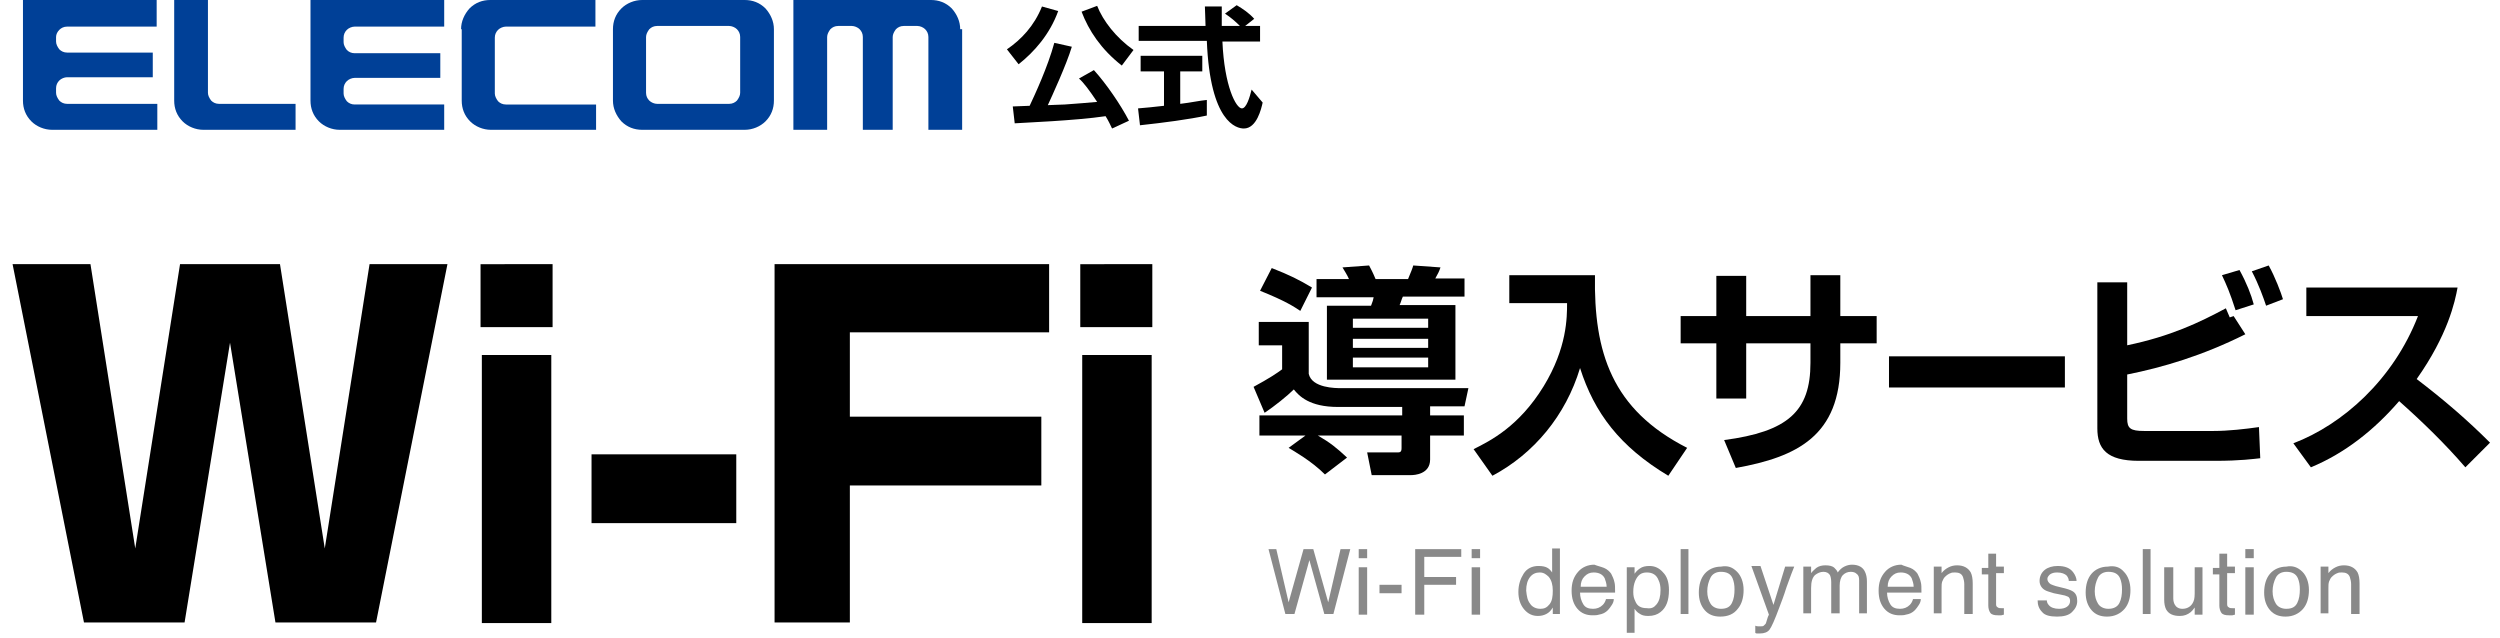
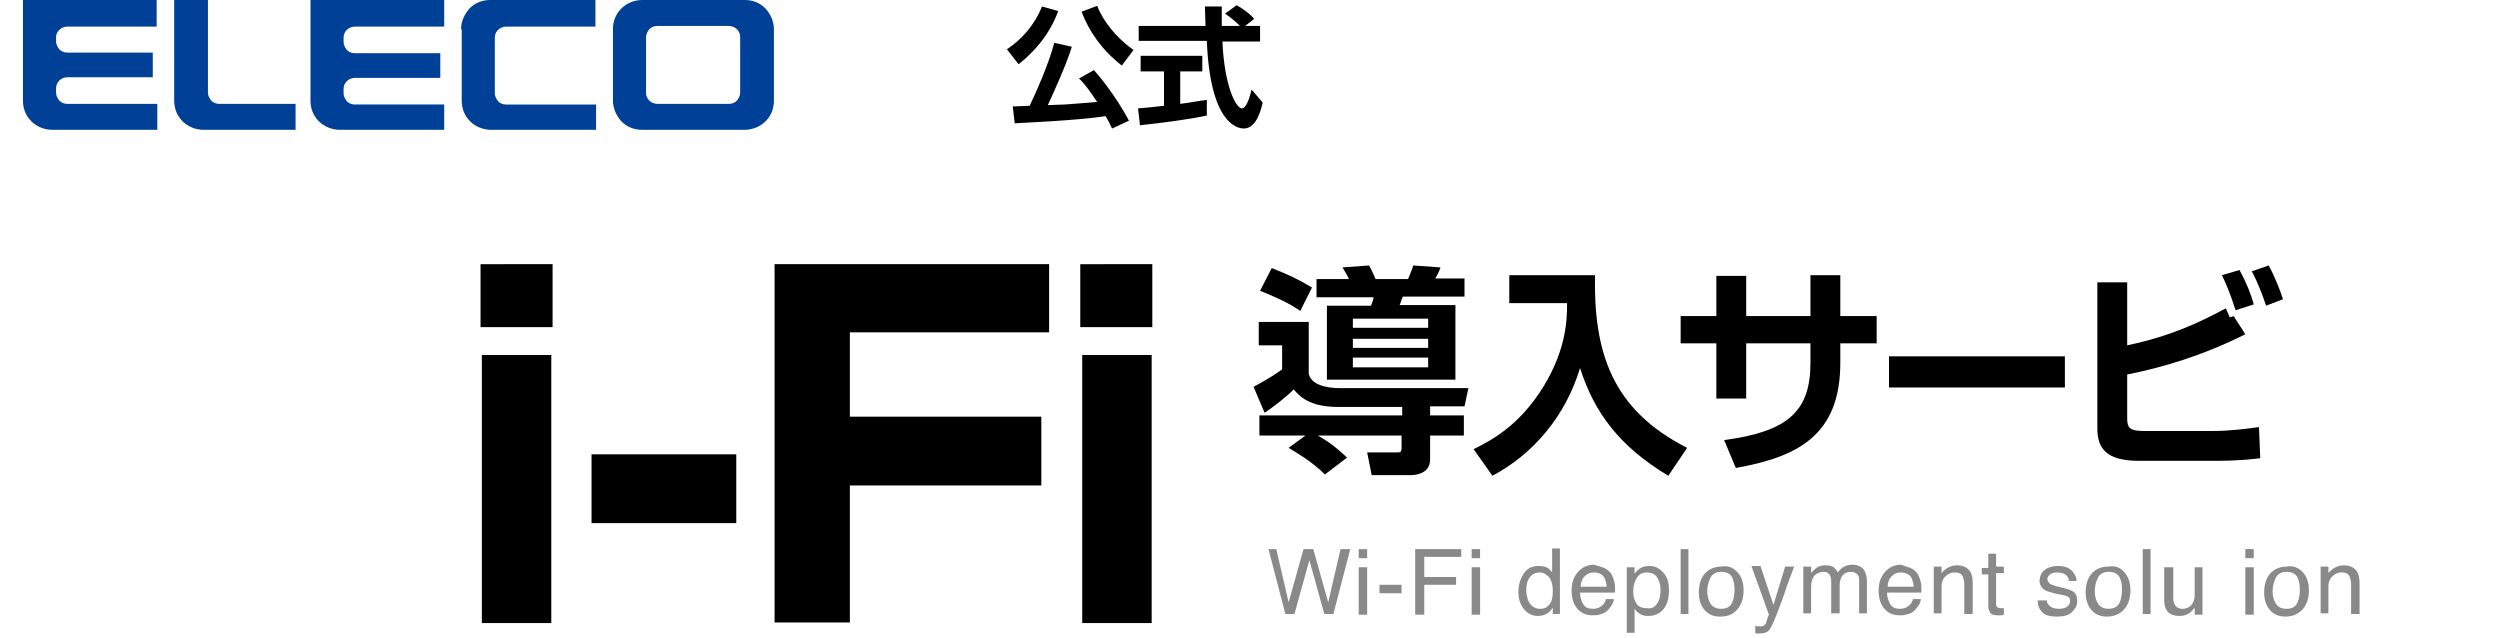
<svg xmlns="http://www.w3.org/2000/svg" version="1.1" width="384px" height="98px" id="レイヤー_1" x="0px" y="0px" viewBox="0 0 384.3 98.3" style="enable-background:new 0 0 384.3 98.3;" xml:space="preserve">
  <style type="text/css">
	.st0{fill:#898989;}
	.st1{fill:#004097;}
</style>
  <g>
-     <path d="M35,52.8l-7,43.1H12.5L1.5,40.7h12l6.9,43.8l6.9-43.8h15.4l6.9,43.8l6.9-43.8h12L57.5,95.9H42L35,52.8z" />
    <path d="M84.7,40.7v9.7H73.6v-9.7H84.7z M84.5,54.7v41.3H73.8V54.7H84.5z" />
    <path d="M113,70v10.6H90.7V70H113z" />
    <path d="M161.2,40.7v10.5h-30.7v13H160v10.6h-29.5v21.1h-11.6V40.7H161.2z" />
    <path d="M177.1,40.7v9.7H166v-9.7H177.1z M177,54.7v41.3h-10.7V54.7H177z" />
    <path d="M215.5,62.7h-9.8c-4.4,0-6-1.7-6.8-2.7c-1,1-3,2.6-4.5,3.6l-1.7-4c2.4-1.3,3.6-2.1,4.4-2.7v-3.7h-3.6v-3.6h7.7v8   c0.5,2.2,4.2,2.2,4.9,2.2h19.7l-0.6,2.8h-5.3v1.4h5.2v3.1h-5.2v3.7c0,2.3-2.5,2.4-2.9,2.4h-6.1l-0.7-3.5h4.8c0.5,0,0.5-0.4,0.5-0.7   v-1.9h-12.9c1.9,1.1,2.9,1.9,4.5,3.4l-3.4,2.6c-2.1-2.1-4.8-3.6-5.6-4.1l2.6-1.9h-7.1v-3.1h22V62.7z M195.5,41.3   c2.8,1.1,4.2,1.8,6.2,3l-1.8,3.6c-0.9-0.6-2.2-1.5-6.2-3.1L195.5,41.3z M202.5,43h4.9c-0.2-0.5-0.7-1.3-1-1.8l4.1-0.3   c0.2,0.4,0.5,0.9,1,2.1h5c0.5-1.2,0.7-1.7,0.8-2.1l4.2,0.3c-0.2,0.6-0.4,1-0.8,1.7h4.5v2.8h-9.5c-0.2,0.4-0.3,0.9-0.5,1.3h8.6v11.5   H204V47.1h6.8c0.3-0.8,0.3-0.8,0.4-1.3h-8.8V43z M208,49.1v1.4h11.6v-1.4H208z M208,52.2v1.4h11.6v-1.4H208z M208,55.1v1.5h11.6   v-1.5H208z" />
    <path d="M231.9,42.4h13.4c-0.2,11.9,2.6,20.7,14.2,26.6l-2.9,4.3c-7.5-4.5-11.4-9.7-13.6-16.6c-2.2,7.3-7.1,13.2-13.5,16.6   l-2.9-4.1c2.6-1.3,7-3.5,10.8-9.7c3.6-5.9,3.6-10.6,3.6-12.8h-8.9V42.4z" />
    <path d="M278.5,42.4h4.6v6.3h5.6v4.2h-5.6v3c0,11.2-6.6,14.5-16.1,16.2l-1.8-4.3c9.8-1.3,13.3-4.4,13.3-11.9v-3h-9.9v8.5h-4.6v-8.5   h-5.5v-4.2h5.5v-6.2h4.6v6.2h9.9V42.4z" />
    <path d="M317.7,54.9v4.8h-27.1v-4.8H317.7z" />
    <path d="M327.3,43.5v9.7c6.7-1.4,11.1-3.5,15.2-5.7l0.6,1.4l0.6-0.2l1.8,2.8c-6.6,3.3-12.7,5.1-18.2,6.2v6.8c0,1.5,0.5,1.9,2.6,1.9   h10.7c2.3,0,4.9-0.3,7-0.6l0.2,4.8c-1,0.1-3,0.4-7,0.4h-11.7c-5,0-6.4-1.9-6.4-5V43.5H327.3z M344,47.8c-0.9-2.8-1.4-3.9-2.1-5.4   l2.7-0.8c1.1,2,1.8,3.8,2.2,5.3L344,47.8z M348.7,47.1c-0.4-1.2-1.1-3.2-2.2-5.3l2.6-0.9c1,1.8,1.9,4.2,2.2,5.2L348.7,47.1z" />
-     <path d="M352.9,68.3c7.6-2.9,15.4-9.8,19.2-19.6h-17.2v-4.4h23.3c-0.4,2.2-1.5,7.3-6.3,14.1c4.2,3.2,7.8,6.3,11.3,9.8l-3.8,3.8   c-3.1-3.6-6.6-7-10.2-10.2c-3.8,4.4-8.3,8-13.6,10.2L352.9,68.3z" />
  </g>
  <g>
    <path class="st0" d="M196.2,84.6l1.9,8.2l2.3-8.2h1.5l2.3,8.2l1.9-8.2h1.5l-2.6,10h-1.4l-2.3-8.3l-2.3,8.3h-1.4l-2.6-10H196.2z" />
    <path class="st0" d="M208.9,84.6h1.3V86h-1.3V84.6z M208.9,87.4h1.3v7.3h-1.3V87.4z" />
    <path class="st0" d="M212.1,90.1h3.4v1.3h-3.4V90.1z" />
    <path class="st0" d="M217.7,84.6h7v1.2H219v3.1h4.9v1.2H219v4.6h-1.4V84.6z" />
    <path class="st0" d="M226.3,84.6h1.3V86h-1.3V84.6z M226.3,87.4h1.3v7.3h-1.3V87.4z" />
    <path class="st0" d="M238,87.5c0.2,0.1,0.5,0.4,0.7,0.7v-3.7h1.2v10.1h-1.1v-1c-0.3,0.5-0.6,0.8-1,1s-0.8,0.3-1.3,0.3   c-0.8,0-1.5-0.3-2.1-1c-0.6-0.7-0.9-1.6-0.9-2.7c0-1.1,0.3-2,0.8-2.8c0.5-0.8,1.3-1.2,2.3-1.2C237.2,87.2,237.7,87.3,238,87.5z    M235.3,93c0.3,0.5,0.9,0.8,1.6,0.8c0.6,0,1-0.2,1.4-0.7s0.5-1.2,0.5-2.1c0-0.9-0.2-1.6-0.6-2.1c-0.4-0.4-0.8-0.7-1.4-0.7   c-0.6,0-1.1,0.2-1.5,0.7c-0.4,0.5-0.6,1.2-0.6,2.1C234.8,91.9,234.9,92.5,235.3,93z" />
    <path class="st0" d="M246.7,87.5c0.5,0.2,0.9,0.6,1.1,0.9c0.2,0.4,0.4,0.8,0.5,1.3c0.1,0.3,0.1,0.9,0.1,1.6H243   c0,0.7,0.2,1.3,0.5,1.8c0.3,0.5,0.8,0.7,1.5,0.7c0.6,0,1.1-0.2,1.5-0.6c0.2-0.2,0.4-0.5,0.5-0.9h1.2c0,0.3-0.1,0.6-0.3,0.9   c-0.2,0.3-0.4,0.6-0.6,0.8c-0.4,0.4-0.8,0.6-1.4,0.7c-0.3,0.1-0.6,0.1-1,0.1c-0.9,0-1.7-0.3-2.3-1s-0.9-1.6-0.9-2.8   c0-1.2,0.3-2.1,1-2.9c0.6-0.7,1.5-1.1,2.5-1.1C245.7,87.2,246.2,87.3,246.7,87.5z M247.1,90.4c0-0.5-0.2-1-0.3-1.3   c-0.3-0.6-0.9-0.9-1.7-0.9c-0.6,0-1,0.2-1.4,0.6c-0.4,0.4-0.6,0.9-0.6,1.6H247.1z" />
    <path class="st0" d="M250.2,87.4h1.2v1c0.2-0.3,0.5-0.6,0.8-0.8c0.4-0.3,0.9-0.4,1.5-0.4c0.8,0,1.5,0.3,2.1,1   c0.6,0.6,0.9,1.5,0.9,2.7c0,1.6-0.4,2.7-1.3,3.4c-0.5,0.4-1.1,0.6-1.9,0.6c-0.6,0-1-0.1-1.4-0.4c-0.2-0.1-0.5-0.4-0.7-0.7v3.7h-1.2   V87.4z M254.8,93.1c0.4-0.5,0.6-1.2,0.6-2.2c0-0.6-0.1-1.1-0.3-1.5c-0.3-0.8-0.9-1.2-1.8-1.2c-0.9,0-1.4,0.4-1.8,1.3   c-0.2,0.5-0.3,1-0.3,1.7c0,0.6,0.1,1,0.3,1.4c0.3,0.8,0.9,1.1,1.8,1.1C254,93.8,254.4,93.6,254.8,93.1z" />
    <path class="st0" d="M258.5,84.6h1.2v10h-1.2V84.6z" />
    <path class="st0" d="M267.2,88.1c0.6,0.6,1,1.6,1,2.8c0,1.2-0.3,2.2-0.9,2.9c-0.6,0.8-1.5,1.2-2.7,1.2c-1,0-1.8-0.3-2.4-1   c-0.6-0.7-0.9-1.6-0.9-2.7c0-1.2,0.3-2.2,0.9-2.9c0.6-0.7,1.5-1.1,2.5-1.1C265.8,87.1,266.5,87.4,267.2,88.1z M266.4,92.9   c0.3-0.6,0.4-1.3,0.4-2.1c0-0.7-0.1-1.2-0.3-1.7c-0.3-0.7-0.9-1-1.8-1c-0.7,0-1.3,0.3-1.6,0.9c-0.3,0.6-0.5,1.3-0.5,2.1   c0,0.8,0.2,1.4,0.5,1.9c0.3,0.5,0.9,0.8,1.6,0.8C265.6,93.8,266.1,93.5,266.4,92.9z" />
    <path class="st0" d="M274.6,87.3h1.4c-0.2,0.5-0.6,1.5-1.2,3.2c-0.4,1.3-0.8,2.3-1.1,3.1c-0.7,1.9-1.2,3-1.5,3.4   c-0.3,0.4-0.8,0.6-1.5,0.6c-0.2,0-0.3,0-0.4,0c-0.1,0-0.2,0-0.3-0.1v-1.1c0.2,0.1,0.4,0.1,0.5,0.1c0.1,0,0.2,0,0.3,0   c0.2,0,0.4,0,0.5-0.1c0.1-0.1,0.2-0.2,0.3-0.3c0,0,0.1-0.2,0.2-0.6s0.2-0.6,0.3-0.8l-2.7-7.5h1.4l2,6L274.6,87.3z" />
    <path class="st0" d="M277.4,87.3h1.2v1c0.3-0.4,0.6-0.6,0.8-0.8c0.4-0.3,0.9-0.4,1.4-0.4c0.6,0,1.1,0.1,1.4,0.4   c0.2,0.2,0.4,0.4,0.5,0.7c0.3-0.4,0.6-0.7,1-0.9c0.4-0.2,0.8-0.3,1.2-0.3c1,0,1.7,0.4,2,1.1c0.2,0.4,0.3,0.9,0.3,1.5v4.9H286v-5.1   c0-0.5-0.1-0.8-0.4-1c-0.2-0.2-0.5-0.3-0.9-0.3c-0.5,0-0.9,0.2-1.2,0.5c-0.3,0.3-0.5,0.9-0.5,1.6v4.3h-1.3v-4.8   c0-0.5-0.1-0.9-0.2-1.1c-0.2-0.3-0.5-0.5-1-0.5c-0.5,0-0.9,0.2-1.3,0.5c-0.4,0.4-0.6,1-0.6,2v3.9h-1.2V87.3z" />
    <path class="st0" d="M293.9,87.5c0.5,0.2,0.9,0.6,1.1,0.9c0.2,0.4,0.4,0.8,0.5,1.3c0.1,0.3,0.1,0.9,0.1,1.6h-5.3   c0,0.7,0.2,1.3,0.5,1.8c0.3,0.5,0.8,0.7,1.5,0.7c0.6,0,1.1-0.2,1.5-0.6c0.2-0.2,0.4-0.5,0.5-0.9h1.2c0,0.3-0.1,0.6-0.3,0.9   c-0.2,0.3-0.4,0.6-0.6,0.8c-0.4,0.4-0.8,0.6-1.4,0.7c-0.3,0.1-0.6,0.1-1,0.1c-0.9,0-1.7-0.3-2.3-1s-0.9-1.6-0.9-2.8   c0-1.2,0.3-2.1,1-2.9c0.6-0.7,1.5-1.1,2.5-1.1C292.9,87.2,293.4,87.3,293.9,87.5z M294.4,90.4c0-0.5-0.2-1-0.3-1.3   c-0.3-0.6-0.9-0.9-1.7-0.9c-0.6,0-1,0.2-1.4,0.6c-0.4,0.4-0.6,0.9-0.6,1.6H294.4z" />
    <path class="st0" d="M297.5,87.3h1.2v1c0.3-0.4,0.7-0.7,1.1-0.9s0.8-0.3,1.3-0.3c1,0,1.7,0.4,2.1,1.1c0.2,0.4,0.3,1,0.3,1.7v4.7   h-1.3V90c0-0.4-0.1-0.8-0.2-1.1c-0.2-0.5-0.6-0.7-1.2-0.7c-0.3,0-0.5,0-0.7,0.1c-0.3,0.1-0.6,0.3-0.9,0.6c-0.2,0.2-0.3,0.5-0.4,0.7   c-0.1,0.3-0.1,0.6-0.1,1.1v3.8h-1.2V87.3z" />
    <path class="st0" d="M305.9,85.3h1.2v2h1.2v1h-1.2v4.8c0,0.3,0.1,0.4,0.3,0.5c0.1,0.1,0.3,0.1,0.5,0.1c0.1,0,0.1,0,0.2,0   s0.1,0,0.2,0v1c-0.1,0-0.3,0.1-0.4,0.1c-0.2,0-0.3,0-0.5,0c-0.6,0-1-0.1-1.2-0.4c-0.2-0.3-0.3-0.7-0.3-1.1v-4.8h-1v-1h1V85.3z" />
    <path class="st0" d="M314.9,92.3c0,0.4,0.1,0.7,0.3,0.9c0.3,0.4,0.9,0.6,1.6,0.6c0.5,0,0.9-0.1,1.2-0.3s0.5-0.5,0.5-0.9   c0-0.3-0.1-0.6-0.4-0.7c-0.2-0.1-0.5-0.2-1.1-0.3l-1-0.2c-0.6-0.2-1.1-0.3-1.4-0.5c-0.5-0.3-0.8-0.8-0.8-1.4c0-0.7,0.3-1.3,0.8-1.7   c0.5-0.4,1.2-0.6,2-0.6c1.1,0,1.9,0.3,2.4,1c0.3,0.4,0.5,0.9,0.5,1.3h-1.2c0-0.3-0.1-0.5-0.3-0.8c-0.3-0.3-0.8-0.5-1.5-0.5   c-0.5,0-0.8,0.1-1.1,0.3c-0.2,0.2-0.4,0.4-0.4,0.7c0,0.3,0.2,0.6,0.5,0.8c0.2,0.1,0.5,0.2,0.8,0.3l0.8,0.2c0.9,0.2,1.5,0.4,1.8,0.6   c0.5,0.3,0.7,0.8,0.7,1.5c0,0.7-0.3,1.2-0.8,1.7c-0.5,0.5-1.3,0.7-2.3,0.7c-1.1,0-1.9-0.2-2.3-0.7c-0.5-0.5-0.7-1.1-0.7-1.8H314.9z   " />
    <path class="st0" d="M326.8,88.1c0.6,0.6,1,1.6,1,2.8c0,1.2-0.3,2.2-0.9,2.9s-1.5,1.2-2.7,1.2c-1,0-1.8-0.3-2.4-1   c-0.6-0.7-0.9-1.6-0.9-2.7c0-1.2,0.3-2.2,0.9-2.9c0.6-0.7,1.5-1.1,2.5-1.1C325.4,87.1,326.2,87.4,326.8,88.1z M326.1,92.9   c0.3-0.6,0.4-1.3,0.4-2.1c0-0.7-0.1-1.2-0.3-1.7c-0.3-0.7-0.9-1-1.8-1c-0.7,0-1.3,0.3-1.6,0.9c-0.3,0.6-0.5,1.3-0.5,2.1   c0,0.8,0.2,1.4,0.5,1.9c0.3,0.5,0.9,0.8,1.6,0.8C325.2,93.8,325.8,93.5,326.1,92.9z" />
    <path class="st0" d="M329.7,84.6h1.2v10h-1.2V84.6z" />
    <path class="st0" d="M334.4,87.3v4.9c0,0.4,0.1,0.7,0.2,0.9c0.2,0.4,0.6,0.7,1.2,0.7c0.8,0,1.4-0.4,1.7-1.1c0.2-0.4,0.2-1,0.2-1.7   v-3.6h1.2v7.3h-1.2l0-1.1c-0.2,0.3-0.4,0.5-0.6,0.7c-0.5,0.4-1,0.6-1.7,0.6c-1,0-1.7-0.3-2.1-1c-0.2-0.4-0.3-0.9-0.3-1.5v-5H334.4z   " />
-     <path class="st0" d="M341.5,85.3h1.2v2h1.2v1h-1.2v4.8c0,0.3,0.1,0.4,0.3,0.5c0.1,0.1,0.3,0.1,0.5,0.1c0.1,0,0.1,0,0.2,0   s0.1,0,0.2,0v1c-0.1,0-0.3,0.1-0.4,0.1c-0.2,0-0.3,0-0.5,0c-0.6,0-1-0.1-1.2-0.4c-0.2-0.3-0.3-0.7-0.3-1.1v-4.8h-1v-1h1V85.3z" />
    <path class="st0" d="M345.5,84.6h1.3V86h-1.3V84.6z M345.5,87.4h1.3v7.3h-1.3V87.4z" />
    <path class="st0" d="M354.3,88.1c0.6,0.6,1,1.6,1,2.8c0,1.2-0.3,2.2-0.9,2.9s-1.5,1.2-2.7,1.2c-1,0-1.8-0.3-2.4-1   c-0.6-0.7-0.9-1.6-0.9-2.7c0-1.2,0.3-2.2,0.9-2.9c0.6-0.7,1.5-1.1,2.5-1.1C352.8,87.1,353.6,87.4,354.3,88.1z M353.5,92.9   c0.3-0.6,0.4-1.3,0.4-2.1c0-0.7-0.1-1.2-0.3-1.7c-0.3-0.7-0.9-1-1.8-1c-0.7,0-1.3,0.3-1.6,0.9c-0.3,0.6-0.5,1.3-0.5,2.1   c0,0.8,0.2,1.4,0.5,1.9c0.3,0.5,0.9,0.8,1.6,0.8C352.7,93.8,353.2,93.5,353.5,92.9z" />
    <path class="st0" d="M357.1,87.3h1.2v1c0.3-0.4,0.7-0.7,1.1-0.9s0.8-0.3,1.3-0.3c1,0,1.7,0.4,2.1,1.1c0.2,0.4,0.3,1,0.3,1.7v4.7   h-1.3V90c0-0.4-0.1-0.8-0.2-1.1c-0.2-0.5-0.6-0.7-1.2-0.7c-0.3,0-0.5,0-0.7,0.1c-0.3,0.1-0.6,0.3-0.9,0.6c-0.2,0.2-0.3,0.5-0.4,0.7   c-0.1,0.3-0.1,0.6-0.1,1.1v3.8h-1.2V87.3z" />
  </g>
  <g>
    <path class="st1" d="M117.5,1.3c-0.9-0.9-2-1.3-3.2-1.3H98.5c-1.2,0-2.4,0.5-3.2,1.3c-0.9,0.9-1.3,2-1.3,3.2v11   c0,1.2,0.5,2.3,1.3,3.2c0.9,0.9,2,1.3,3.2,1.3h15.8c1.2,0,2.4-0.5,3.2-1.3c0.9-0.9,1.3-2,1.3-3.2v-11   C118.8,3.3,118.3,2.2,117.5,1.3 M113.6,14.3c0,0.4-0.2,0.8-0.5,1.2c-0.3,0.3-0.7,0.5-1.2,0.5h-11.1c-0.4,0-0.9-0.2-1.2-0.5   c-0.3-0.3-0.5-0.7-0.5-1.2V5.7c0-0.4,0.2-0.8,0.5-1.2c0.3-0.3,0.7-0.5,1.2-0.5h11.1c0.4,0,0.9,0.2,1.2,0.5c0.3,0.3,0.5,0.7,0.5,1.2   V14.3z" />
-     <path class="st1" d="M147.5,4.5c0-1.2-0.5-2.3-1.3-3.2c-0.9-0.9-2-1.3-3.2-1.3h-21.2v20h5.2V5.7c0-0.4,0.2-0.8,0.5-1.2   c0.3-0.3,0.7-0.5,1.2-0.5h2.1c0.4,0,0.9,0.2,1.2,0.5c0.3,0.3,0.5,0.7,0.5,1.2V20h4.6V5.7c0-0.4,0.2-0.8,0.5-1.2   c0.3-0.3,0.7-0.5,1.2-0.5h2.1c0.4,0,0.9,0.2,1.2,0.5c0.3,0.3,0.5,0.7,0.5,1.2V20h5.2V4.5z" />
    <path class="st1" d="M70.6,4.5c0-1.2,0.5-2.3,1.3-3.2c0.9-0.9,2-1.3,3.2-1.3h16.2v4.1H77.5c-0.4,0-0.9,0.2-1.2,0.5   c-0.3,0.3-0.5,0.7-0.5,1.2v8.6c0,0.4,0.2,0.8,0.5,1.2c0.3,0.3,0.7,0.5,1.2,0.5h13.9V20H75.2c-1.2,0-2.4-0.5-3.2-1.3   c-0.9-0.9-1.3-2-1.3-3.2V4.5z" />
    <path class="st1" d="M45.1,20H30.9c-1.2,0-2.4-0.5-3.2-1.3c-0.9-0.9-1.3-2-1.3-3.2V0h5.2v14.3c0,0.4,0.2,0.8,0.5,1.2   c0.3,0.3,0.7,0.5,1.2,0.5h11.8V20z" />
    <path class="st1" d="M3,0h20.7v4.1H9.9C9.4,4.1,9,4.3,8.7,4.6C8.4,4.9,8.2,5.3,8.2,5.7v0.7c0,0.4,0.2,0.8,0.5,1.2   C9,7.9,9.4,8.1,9.9,8.1h13.2v3.8H9.9c-0.4,0-0.9,0.2-1.2,0.5c-0.3,0.3-0.5,0.7-0.5,1.2v0.7c0,0.4,0.2,0.8,0.5,1.2   c0.3,0.3,0.7,0.5,1.2,0.5h13.9V20H7.6c-1.2,0-2.4-0.5-3.2-1.3c-0.9-0.9-1.3-2-1.3-3.2V0z" />
    <path class="st1" d="M47.3,0H68v4.1H54.2c-0.4,0-0.9,0.2-1.2,0.5c-0.3,0.3-0.5,0.7-0.5,1.2v0.7c0,0.4,0.2,0.8,0.5,1.2   c0.3,0.3,0.7,0.5,1.2,0.5h13.2v3.8H54.2c-0.4,0-0.9,0.2-1.2,0.5c-0.3,0.3-0.5,0.7-0.5,1.2v0.7c0,0.4,0.2,0.8,0.5,1.2   c0.3,0.3,0.7,0.5,1.2,0.5H68V20H51.9c-1.2,0-2.4-0.5-3.2-1.3c-0.9-0.9-1.3-2-1.3-3.2V0z" />
  </g>
  <g>
    <path d="M162.6,1.7c-1.3,3.6-3.7,6.3-6.1,8.2l-1.8-2.3c2.2-1.5,4.2-3.6,5.4-6.6L162.6,1.7z M170.9,19.8c-0.3-0.6-0.5-1.1-1-1.9   c-4.7,0.7-12.7,1-14,1.1l-0.3-2.6c0.3,0,2.2-0.1,2.6-0.1c0.8-1.7,2.8-6,3.8-9.7l2.7,0.6c-0.8,2.7-3.1,7.7-3.7,9   c0.6,0,1.9-0.1,2.6-0.1c1.4-0.1,4-0.3,5-0.4c-1.2-1.8-2.1-3-2.8-3.6l2.3-1.3c1.9,2.1,4.1,5.3,5.4,7.8L170.9,19.8z M172.4,10.1   c-3.2-2.5-5.1-5.4-6.2-8.3l2.4-0.9c0.9,2.3,2.9,4.9,5.6,6.8L172.4,10.1z" />
    <path d="M174.9,16.7c1.2-0.1,2.3-0.2,4-0.4V11h-3.6V8.6h9.5V11h-3.4v5c1.7-0.2,3-0.5,4.1-0.6l0,2.4c-2.8,0.6-6.6,1.1-10.3,1.5   L174.9,16.7z M191.4,4h2.3v2.4h-5.8c0.3,6.9,2.1,10.3,3,10.3c0.7,0,1.2-1.7,1.5-2.9l1.7,2c-0.2,0.9-0.9,4-2.9,4   c-1.1,0-5.2-0.9-5.7-13.5H175V4h10.3c0-0.6-0.1-2.6-0.1-3h2.6c0,0.3,0,1.7,0,3h2.8c-0.7-0.7-1.4-1.3-2.3-1.9l1.8-1.3   c1,0.6,1.9,1.2,2.7,2.1L191.4,4z" />
  </g>
</svg>